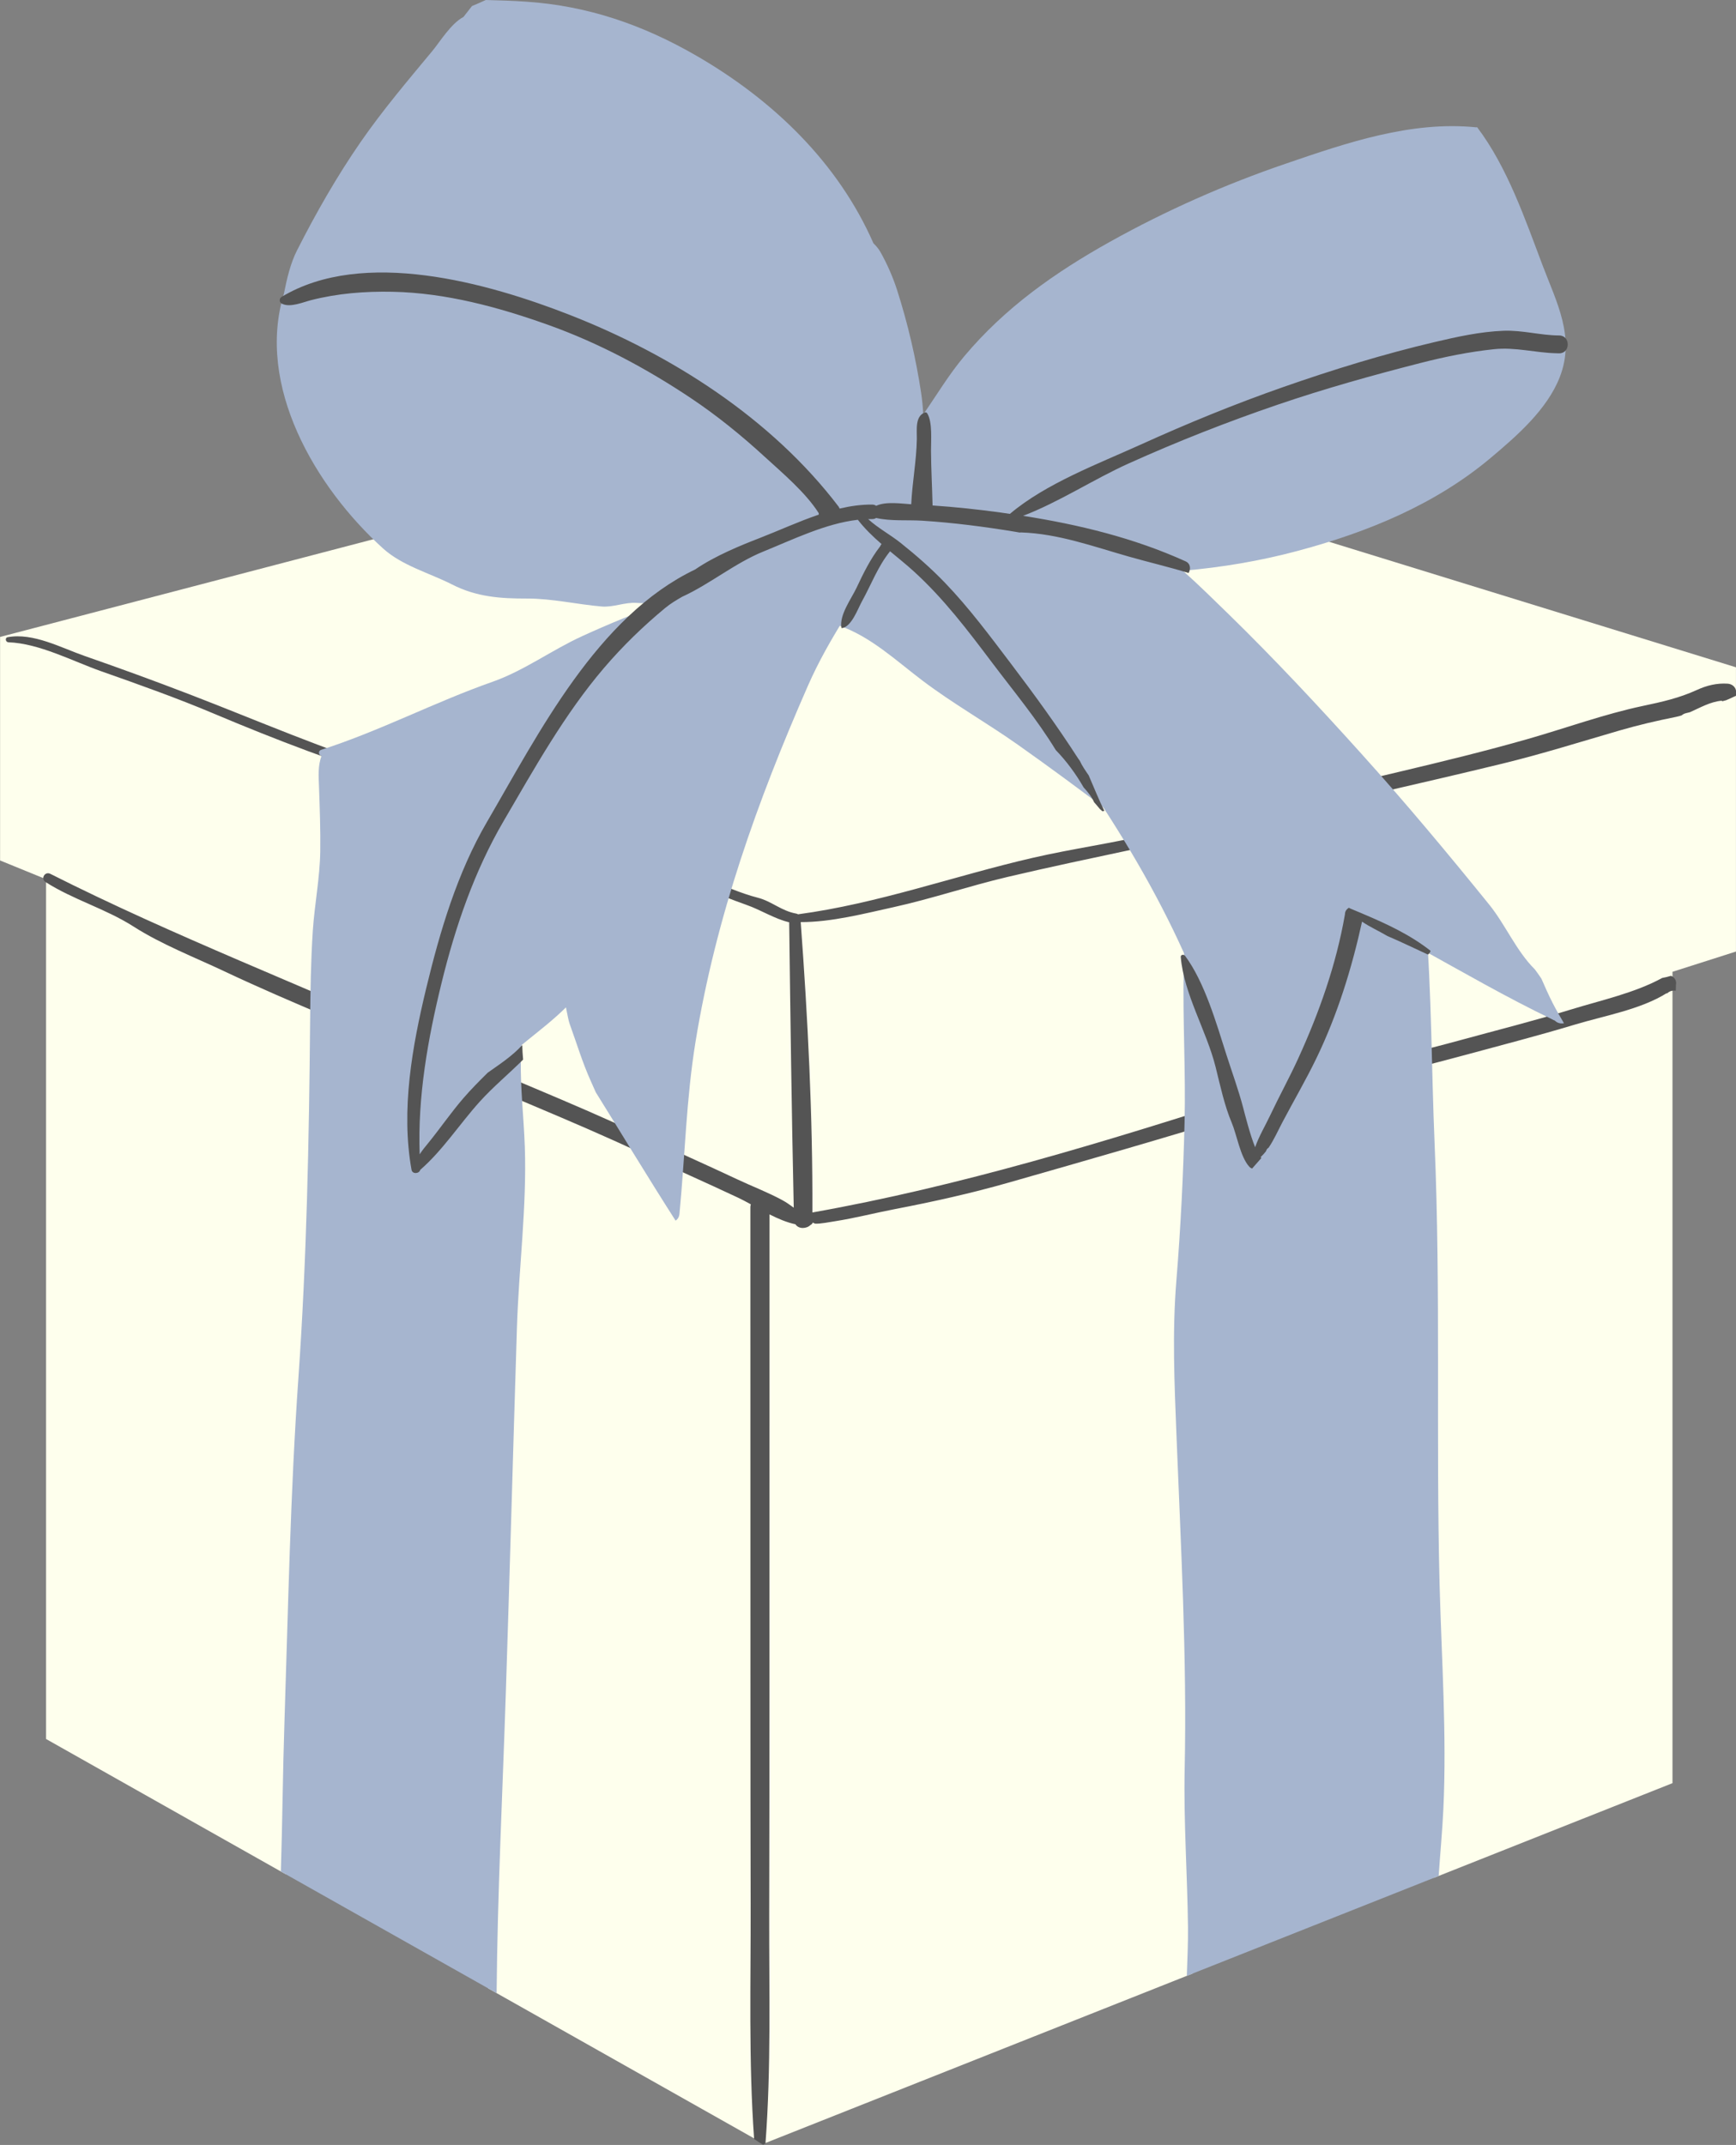
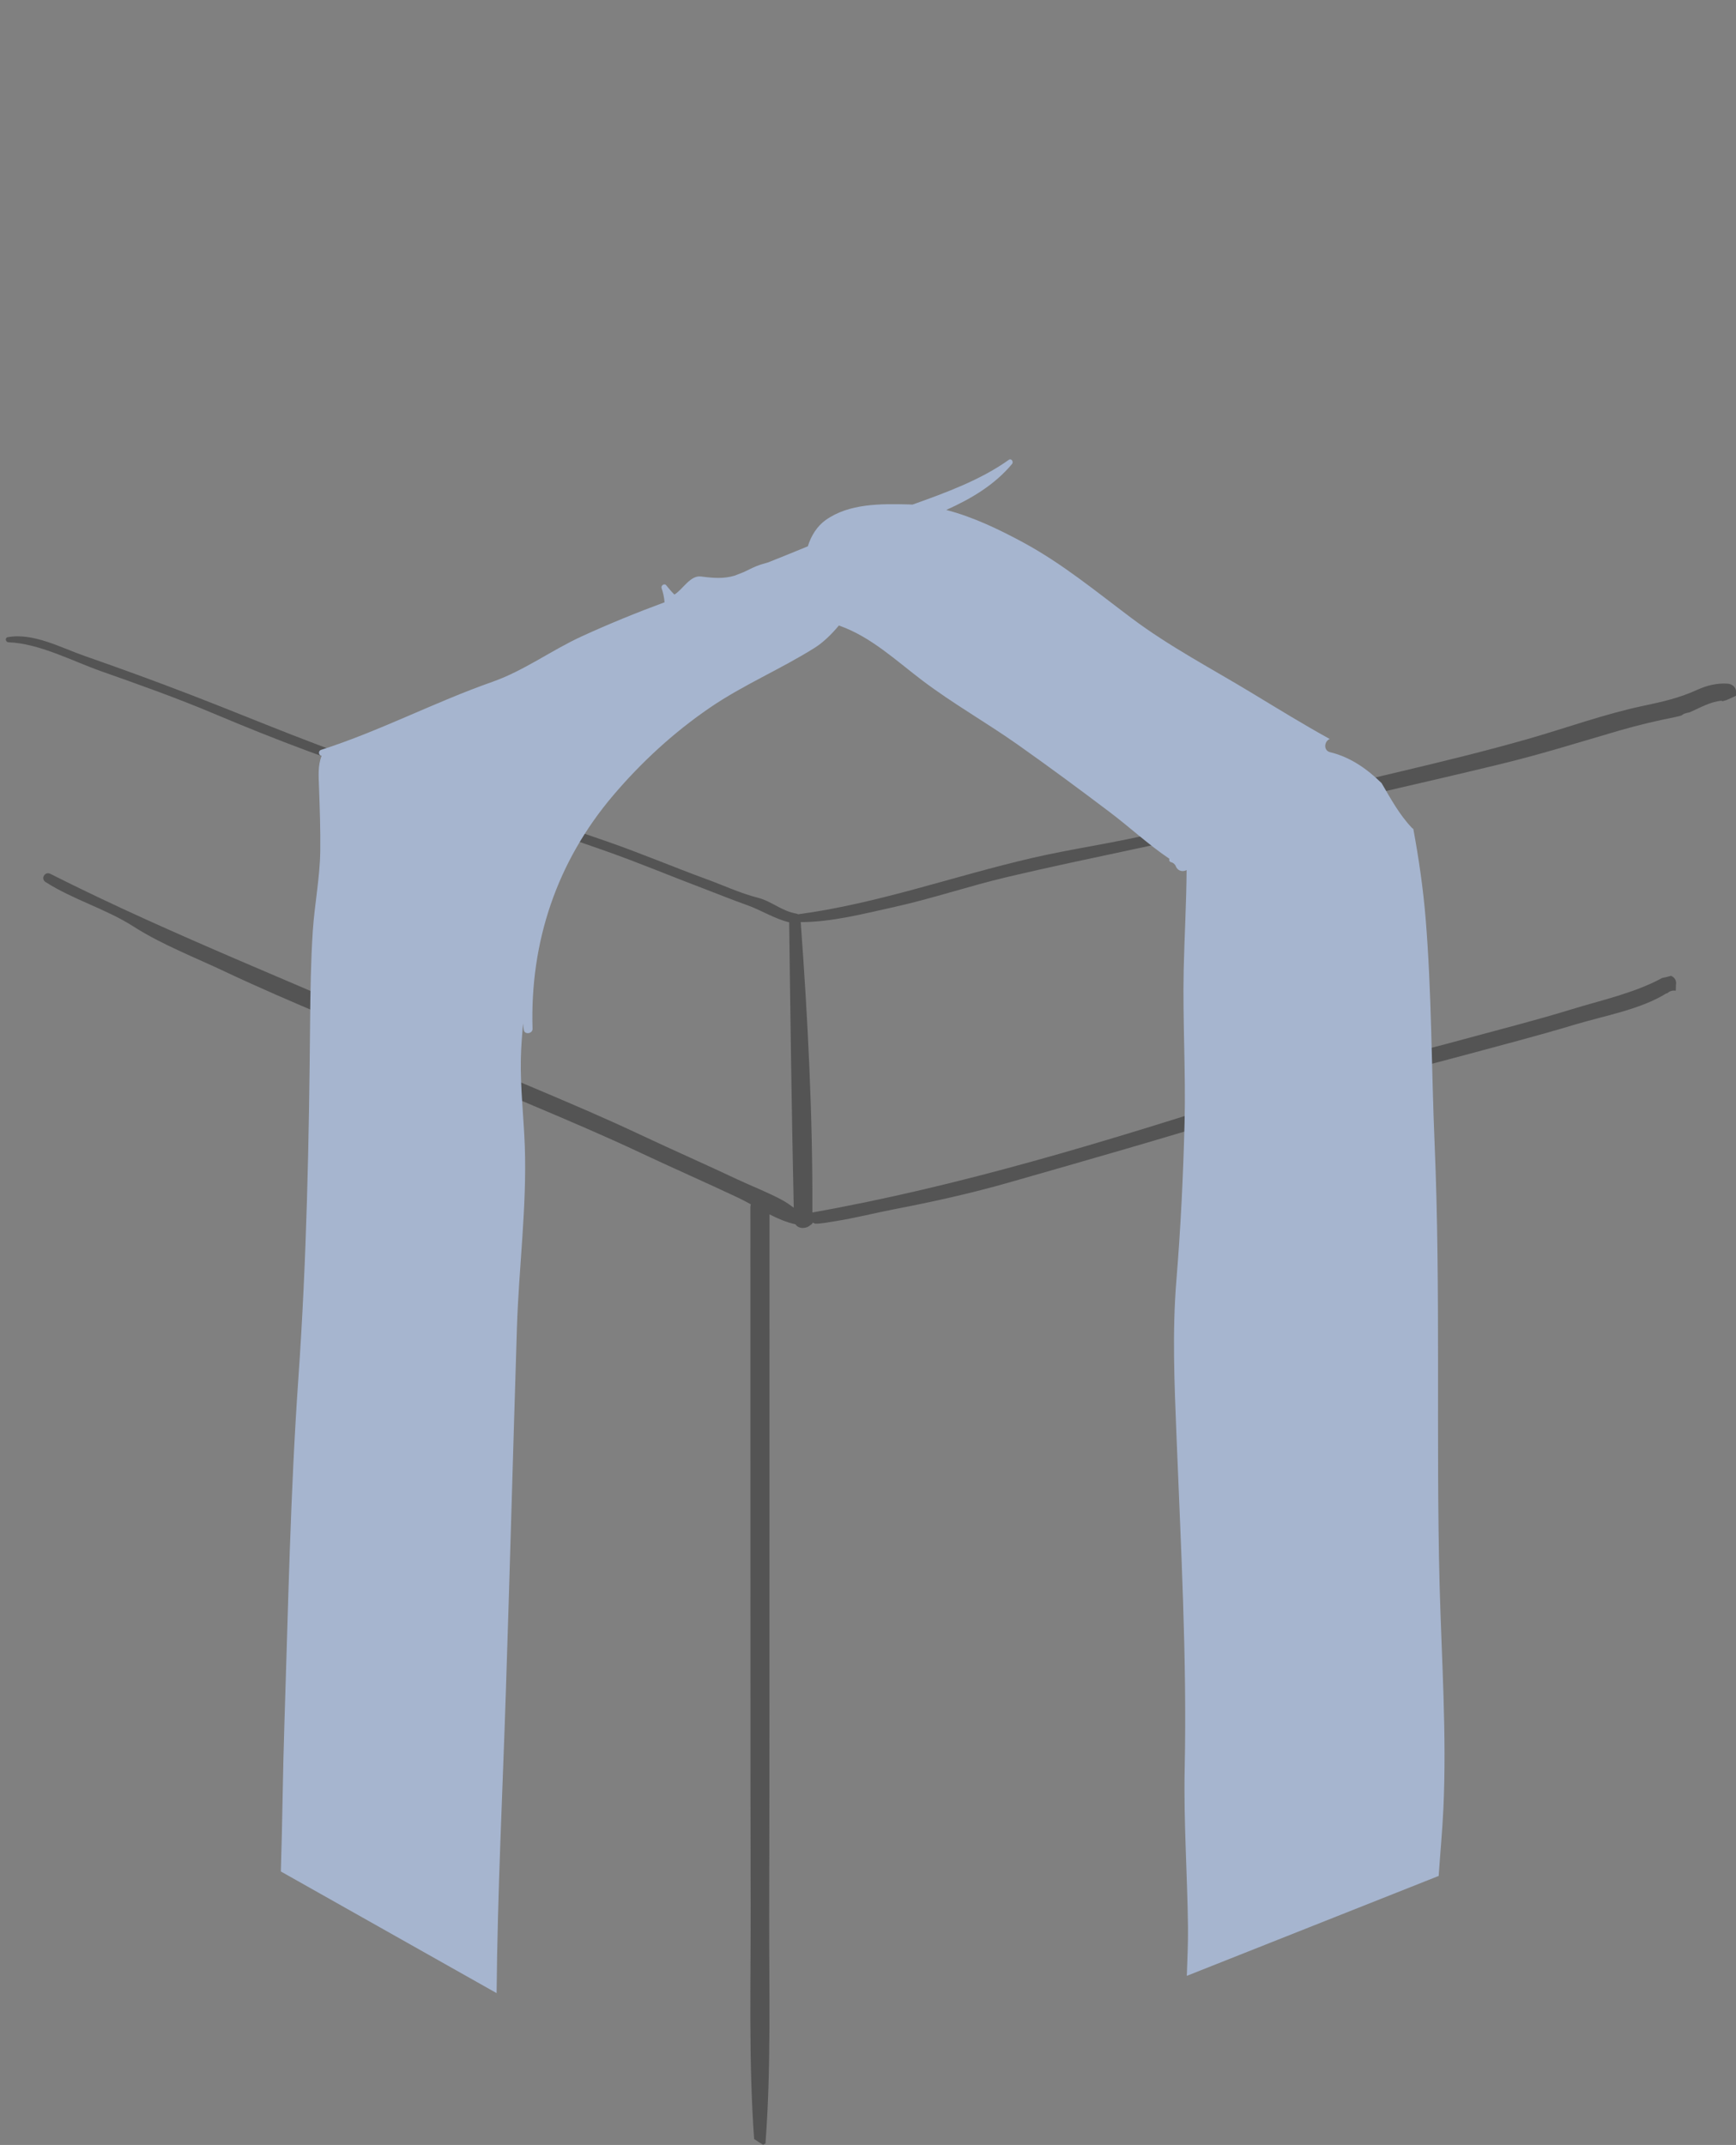
<svg xmlns="http://www.w3.org/2000/svg" fill="#000000" height="497.2" preserveAspectRatio="xMidYMid meet" version="1" viewBox="47.0 1.6 402.4 497.2" width="402.4" zoomAndPan="magnify">
  <rect x="47.0" y="1.6" width="402.4" height="497.2" fill="#808080" stroke="none" />
  <g id="change1_1">
-     <path d="M449.391,156.276v65.889l-14.714,4.695v188.071l-54.195,21.507l-1.162,0.462 c0.052-0.784,0.078-1.568,0.078-2.354c0.004-6.133-5.119-11.249-11.248-11.249c-3.223,0-6.152,1.42-8.218,3.648 c-0.247,0.049-0.494,0.095-0.742,0.163c-0.324,0.089-0.639,0.198-0.95,0.316c-2.993-1.099-6.397-0.949-9.414,0.817 c-2.337,1.37-4.05,3.602-4.929,6.113c-0.367-0.146-0.746-0.279-1.147-0.39c-4.989-1.371-11.792,1.652-12.707,7.215 c-0.289,1.754-0.559,3.519-0.815,5.283c-4.815,2.208-6.761,7.729-5.849,12.626l-1.274,0.506L224,498.514l-61.885-34.915 l-1.964-1.107c0.196-4.066-1.869-8.092-5.527-10.366c-3.164-1.969-4.735-3.407-7.595-6.755c-0.685-0.801-1.106-1.474-2.359-3.354 c-1.377-2.063-2.645-4.201-3.922-6.326c-1.679-2.793-3.967-4.377-6.417-5.026c-0.28-0.204-0.562-0.405-0.855-0.582 c-1.717-2.949-4.802-5.081-9.265-5.081c-7.188,0-10.809,5.522-10.874,11.095l-1.233-0.694l-54.426-30.706v-199.29l-10.657-4.351 v-51.815l205.342-53.734L449.391,156.276z" fill="#feffed" />
-   </g>
+     </g>
  <g id="change2_1">
    <path d="M447.472,160.073c-2.523-0.164-4.825,0.403-7.135,1.459c-4.13,1.887-8.097,2.766-12.515,3.699 c-8.97,1.895-17.873,5.15-26.694,7.67c-19.542,5.581-39.618,9.652-59.305,14.756c-9.308,2.413-18.576,5.027-27.93,7.252 c-9.093,2.163-18.373,3.431-27.48,5.528c-18.196,4.192-35.862,10.613-54.436,13.097c-0.113-0.079-0.252-0.137-0.415-0.166 c-3.463-0.614-5.67-2.861-8.954-3.693c-3.962-1.005-7.876-2.834-11.723-4.242c-7.76-2.838-15.314-6.047-23.136-8.766 c-16.335-5.677-32.693-11.22-49.231-16.274c-16.316-4.986-31.698-11.735-47.588-17.846c-8.052-3.096-16.157-6.054-24.302-8.891 c-5.503-1.917-11.892-5.437-17.847-4.357c-0.691,0.125-0.49,1.155,0.16,1.178c7.178,0.262,14.826,4.361,21.542,6.728 c8.76,3.086,17.571,6.213,26.129,9.829c14.35,6.061,28.683,11.511,43.586,16.073c15.792,4.833,31.39,10.2,46.969,15.678 c7.802,2.744,15.382,5.932,23.111,8.854c3.268,1.235,6.498,2.573,9.793,3.728c3.36,1.181,6.416,3.205,9.858,4.02 c0.284,22.023,0.574,44.079,1.058,66.149c-0.842-0.617-1.693-1.224-2.617-1.728c-3.342-1.822-7.02-3.213-10.467-4.838 c-7.489-3.529-15.069-6.855-22.558-10.385c-15.96-7.518-32.488-13.852-48.565-21.138c-29.322-13.291-59.406-24.804-88.114-39.294 c-1.264-0.637-2.309,1.132-1.109,1.899c6.442,4.122,13.921,6.175,20.398,10.319c6.498,4.155,14.14,7.113,21.107,10.404 c15.749,7.439,32.089,13.754,47.968,20.946c16.028,7.258,32.485,13.587,48.394,21.077c7.524,3.541,15.141,6.88,22.665,10.425 c0.926,0.437,1.917,0.969,2.951,1.535c-0.063,0.206-0.106,0.426-0.106,0.677v0.427c0,0,0,0,0,0.001 c0.005,36.03,0.01,72.062,0.015,108.091c0.002,17.66,0.007,35.32,0.05,52.979c0.045,18.132-0.491,36.381,0.805,54.477 c0.685,0.477,1.379,0.94,2.1,1.351c0.17-0.143,0.349-0.232,0.53-0.278c1.334-17.614,0.822-35.371,0.866-53.027 c0.045-18.501,0.054-37,0.057-55.501c0.005-35.62,0.01-71.24,0.015-106.86c1.983,1,4.022,1.871,6.009,2.289 c0.753,1.171,2.593,1.059,3.49,0.163c0.25-0.099,0.444-0.318,0.52-0.563c0.166,0.101,0.349,0.187,0.557,0.254 c1.091,0.087,3.596-0.402,4.655-0.567c4.587-0.718,9.145-1.902,13.706-2.78c8.992-1.73,17.831-3.69,26.637-6.209 c18.02-5.15,36.112-10.316,54.009-15.869c16.99-5.272,34.342-8.97,51.511-13.63c8.562-2.324,17.153-4.536,25.646-7.102 c6.614-2,15.157-3.466,21.215-7.267c0.025,0.027,0.06,0.044,0.087,0.069c0.396-0.405,0.957-0.677,1.693-0.677 c0.116,0,0.218,0.02,0.324,0.032c0.001-0.041,0.016-0.074,0.014-0.118c0.011-0.418,0.022-0.834,0.035-1.25 c0.214-0.95-0.364-1.809-1.163-2.075c-0.668,0.205-1.343,0.372-2.029,0.495c-6.396,3.495-14.229,5.179-21.136,7.307 c-8.478,2.612-17.091,4.765-25.645,7.109c-16.413,4.501-33.155,7.759-49.359,12.961c-32.999,10.594-66.68,20.91-100.84,26.981 c0.095-22.383-1.06-45.045-2.706-67.308c7.061,0.024,14.692-1.959,21.48-3.455c8.912-1.964,17.581-4.922,26.464-7.015 c19.104-4.501,38.348-8.068,57.424-12.763c19.045-4.687,38.205-8.854,57.258-13.494c9.139-2.226,18.104-5.045,27.13-7.674 c4.352-1.267,8.671-2.271,13.112-3.162c0.452-0.091,0.894-0.211,1.328-0.349c0.271-0.241,0.616-0.431,1.063-0.531 c0.285-0.064,0.563-0.139,0.845-0.207c2.417-1.058,4.686-2.417,7.356-2.668c0.053,0.05,0.116,0.085,0.176,0.125 c0.296-0.083,0.593-0.162,0.889-0.242c0.763-0.331,1.527-0.663,2.274-1.034c0.008-0.069,0.032-0.126,0.032-0.2 c0-0.212,0.001-0.426,0.001-0.639C449.434,160.912,448.535,160.143,447.472,160.073z" fill="#545454" />
  </g>
  <g id="change3_1">
    <path d="M381.57,420.893c-0.244,5.194-0.742,10.362-1.089,15.545l-58.378,23.157 c0.115-3.748,0.308-7.484,0.269-11.233c-0.141-12.257-1.023-24.5-0.767-36.757c0.55-25.716-0.896-51.726-1.907-77.417 c-0.474-11.986-0.998-23.809-0.013-35.797c0.998-12.231,1.588-24.283,1.894-36.552c0.294-11.809-0.448-23.567-0.204-35.362 c0.166-7.753,0.626-15.467,0.678-23.195c-0.831,0.435-1.856,0.293-2.405-0.652c-0.205-0.64-0.641-1.05-1.305-1.216 c-0.334-0.153-0.385-0.473-0.269-0.742c-4.812-3.237-9.25-7.356-13.805-10.798c-7.037-5.322-14.15-10.58-21.366-15.673 c-7.216-5.092-15.021-9.505-22.057-14.828c-6.153-4.644-12.001-10.222-19.396-12.781c-1.804,2.188-3.813,4.03-5.489,5.092 c-7.945,5.015-16.657,8.648-24.45,13.983c-8.341,5.706-15.851,12.615-22.389,20.317c-13.037,15.353-19.292,33.93-18.679,54.093 c0.038,1.138-1.843,1.433-2.021,0.269c-0.077-0.499-0.154-0.985-0.192-1.485c-0.205,2.7-0.448,5.412-0.5,8.214 c-0.128,6.793,0.678,13.51,0.921,20.291c0.487,13.933-1.395,28.097-1.829,42.054c-0.883,28.058-1.638,56.114-2.559,84.185 c-0.755,23.323-1.945,46.686-2.15,69.995l-50.011-28.197c0.371-11.515,0.447-23.018,0.831-34.532 c0.87-26.649,1.369-53.299,3.237-79.884c1.919-27.353,2.469-55.078,2.712-82.496c0.064-7.049,0.166-14.11,0.627-21.147 c0.409-6.116,1.637-12.295,1.727-18.411c0.064-5.002-0.115-10.03-0.294-15.033c-0.089-2.341-0.281-4.875,0.602-7.075 c-0.691-0.115-0.87-1.177-0.089-1.42c13.497-4.312,26.253-11.042,39.661-15.75c7.382-2.597,13.702-7.331,20.802-10.581 c6.282-2.878,12.654-5.476,19.128-7.868c-0.09-1.139-0.333-2.238-0.704-3.314c-0.154-0.575,0.665-1.164,1.087-0.626 c0.627,0.793,1.229,1.497,1.894,2.149c1.958-1.151,3.633-4.503,6.179-4.184c2.828,0.371,5.181,0.563,7.74-0.179 c0.742-0.282,1.472-0.576,2.213-0.87c1.254-0.602,2.546-1.292,3.876-1.714c0.576-0.179,1.165-0.358,1.766-0.524 c3.058-1.216,6.116-2.457,9.161-3.71c0.742-2.456,2.162-4.669,4.082-6.051c5.475-3.928,12.883-3.813,19.344-3.659 c0.281,0.013,0.55,0.013,0.831,0.038c7.881-2.802,15.865-5.757,22.325-10.375c0.603-0.435,1.165,0.473,0.742,0.972 c-4.043,4.836-9.441,8.047-15.25,10.645c6.282,1.624,12.384,4.58,17.938,7.586c9.019,4.888,16.874,11.375,25.036,17.503 c8.854,6.639,18.475,11.643,27.904,17.361c5.976,3.614,11.916,7.279,18.024,10.642c-1.274,0.502-1.556,2.672,0.112,3.071 c4.593,1.099,8.492,3.818,11.898,7.145c2.114,3.599,4.099,7.289,7.003,10.35c0.113,0.12,0.235,0.208,0.357,0.284 c1.272,6.862,2.277,13.783,2.854,20.746c1.419,17.335,1.343,34.915,2.085,52.302c1.434,34.057,0.293,68.025,1.15,102.082 C381.148,386.093,382.376,403.686,381.57,420.893z" fill="#a6b5cf" />
  </g>
  <g id="change3_2">
-     <path d="M406.915,234.119c0.818,1.598,1.704,3.147,2.615,4.674c-0.668,0.117-1.394-0.005-1.913-0.444 c-0.088-0.064-0.19-0.141-0.28-0.218c-0.179-0.051-0.345-0.128-0.499-0.23c-10.581-5.079-20.752-10.964-31.013-16.645 c-4.644-2.571-12.192-4.964-15.89-9.378c-0.051,0.09-0.128,0.167-0.217,0.23c-1.523,3.634-2.022,9.492-2.714,13.075 c-1.112,5.872-2.622,11.962-4.604,17.604c-0.07,0.199-0.144,0.407-0.214,0.608c-1.623,3.365-3.368,6.675-5.125,9.968 c-2.945,5.518-5.938,11.108-9.256,16.454c-2.741-2.98-3.226-9.565-4.276-13.2c-1.971-6.921-4.172-13.79-6.602-20.559 c-5.311-14.765-12.564-28.735-20.842-42.042c-8.111-13.037-16.9-25.089-26.496-37.025c-4.272-5.322-7.536-11.335-12.244-16.338 c-2.955-3.147-5.719-6.333-9.16-8.969c-0.052-0.038-2.188-2.098-3.416-2.98c-0.628,0.64-1.573,0.742-2.418,0.447 c-0.346,0.013-0.703-0.051-1.023-0.243c-3.467,4.721-5.31,10.67-8.38,15.646c-3.25,5.246-6.18,10.325-8.662,15.98 c-11.718,26.7-21.369,53.703-26.073,82.597c-2.15,13.255-2.432,26.496-3.711,39.802c-0.078,0.793-0.435,1.311-0.906,1.605 c-6.296-9.84-12.33-19.846-18.505-29.766c-0.373-0.846-0.745-1.694-1.124-2.532c-1.97-4.349-3.313-8.878-4.938-13.356 c-0.243-0.654-0.538-2.29-0.844-3.774c-5.476,5.437-12.218,9.518-17.4,15.416c-5.693,6.474-12.653,13.332-17.131,20.65 c-0.096,0.164-0.28,0.32-0.48,0.377c-0.109-0.808-0.242-1.612-0.388-2.415c0.366-2.083-0.427-4.711-0.476-6.676 c-0.089-3.979,0.115-7.906,0.678-11.847c1.178-8.24,3.045-16.427,5.093-24.487c4.056-15.954,10.465-31.908,19.626-45.623 c9.096-13.625,20.048-26.778,32.534-37.435c0.896-0.768,1.804-1.536,2.726-2.291c-2.776,0.294-5.565,0.793-8.342,0.576 c-2.738-0.218-5.45,1.062-8.149,0.832c-5.719-0.487-11.489-1.855-17.272-1.843c-6.23,0.013-11.745-0.371-17.387-3.25 c-5.271-2.687-11.579-4.337-16.031-8.367c-15.773-14.289-29.492-37.757-22.964-59.1c0.668-3.383,1.505-6.989,3.009-9.955 c4.4-8.675,9.231-17.151,14.767-25.159c5.06-7.32,10.951-14.275,16.635-21.116c1.69-2.033,4.309-6.36,7.201-7.868 c0.658-0.842,1.313-1.686,1.971-2.527c1.082-0.447,2.146-0.913,3.195-1.4c3.116,0.069,6.233,0.176,9.349,0.384 c14.321,0.957,27.108,5.381,39.459,12.521c17.853,10.321,32.847,24.794,41.053,43.486c0.616,0.607,1.19,1.253,1.636,2.049 c1.571,2.807,2.895,5.817,3.876,8.888c2.467,7.711,4.326,15.704,5.537,23.705c0.254,1.679,0.405,3.357,0.499,5.034 c3.118-4.513,5.936-9.242,9.497-13.48c9.441-11.259,21.021-19.421,33.788-26.547c12.999-7.253,26.689-13.306,40.774-18.116 c14.086-4.823,28.965-9.928,44.063-8.418c0.09-0.016,0.178-0.019,0.265-0.021c7.019,9.269,11.12,21.321,15.195,32.08 c3.244,8.566,7.559,16.532,3.985,25.782c-2.92,7.558-9.962,13.678-16.005,18.762c-12.891,10.847-28.543,17.234-44.7,21.566 c-8.729,2.34-17.674,3.852-26.676,4.618c3.735,3.339,7.254,6.819,10.516,9.992c10.672,10.415,20.88,21.353,30.859,32.433 c10.223,11.349,19.96,23.017,29.566,34.89c3.814,4.695,6.322,10.81,10.62,15.07c0.003,0.004,0.008,0.007,0.011,0.012 c0.523,0.701,1.036,1.416,1.524,2.153C405.137,230.381,405.981,232.301,406.915,234.119z" fill="#a6b5cf" />
-   </g>
+     </g>
  <g id="change2_2">
-     <path d="M410.399,81.433c0.003,1.038-0.663,2.075-2.003,2.069c-0.219,0-0.414-0.006-0.596-0.018 c-4.86-0.093-9.467-1.464-14.489-0.94c-5.799,0.604-11.482,1.772-17.125,3.217c-11.105,2.843-22.138,5.927-32.991,9.631 c-11.742,4.007-23.285,8.551-34.598,13.648c-8.105,3.652-16.102,8.948-24.457,12.127c12.941,2.031,25.702,5.119,37.687,10.556 c1.15,0.521,1.215,1.774,0.689,2.692c-4.572-1.392-9.244-2.489-13.854-3.798c-8.237-2.34-16.313-5.306-24.953-5.602 c-0.136-0.004-0.263,0.005-0.379,0.027c-0.278-0.047-0.553-0.104-0.831-0.15c-7.194-1.189-14.488-2.137-21.771-2.598 c-3.313-0.21-7.291,0.15-10.635-0.631c-0.245,0.164-0.551,0.263-0.927,0.257c-0.307-0.006-0.616,0.007-0.924,0.014 c2.299,2.105,5.075,3.56,7.534,5.519c3.579,2.855,7.051,5.888,10.227,9.19c5.618,5.842,10.433,12.336,15.323,18.784 c5.483,7.23,10.669,14.373,15.583,21.984c0.122,0.19,0.266,0.374,0.4,0.561c0.537,1.197,1.306,2.267,2.044,3.352 c1.203,2.748,2.3,5.549,3.63,8.239c-0.141,0.047-0.29,0.081-0.452,0.084c-0.192-0.176-0.388-0.35-0.583-0.521 c-0.448-0.541-0.895-1.083-1.363-1.604c0.001-0.005,0.002-0.011,0.003-0.016c-0.531-1.202-1.433-2.329-2.396-3.374 c-1.806-3.133-3.964-6.089-6.465-8.664c-4.355-7.152-9.764-13.635-14.798-20.317c-5.614-7.451-11.171-14.793-18.099-21.098 c-1.736-1.581-3.639-3.109-5.525-4.674c-0.017,0.023-0.023,0.05-0.041,0.072c-2.814,3.513-4.298,7.629-6.455,11.519 c-0.962,1.734-2.437,5.973-4.679,6.229c-0.039,0.004-0.085-0.032-0.092-0.07c-0.531-2.975,2.31-6.74,3.513-9.295 c1.587-3.376,3.2-6.665,5.482-9.617c0.066-0.188,0.171-0.358,0.313-0.502c-2.018-1.75-3.923-3.591-5.499-5.632 c-7.466,0.837-15.191,4.643-21.916,7.365c-6.548,2.651-12.412,7.567-18.807,10.476c-1.344,0.774-2.703,1.583-3.948,2.614 c-5.122,4.244-9.832,8.813-14.154,13.871c-9.172,10.733-16.18,23.348-23.281,35.502c-6.803,11.644-11.196,24.491-14.394,37.551 c-3.178,12.976-5.559,26.324-5.069,39.71c0.58-0.932,1.324-1.797,2.048-2.691c2.767-3.409,5.245-7.039,8.119-10.363 c1.771-2.046,3.682-3.968,5.608-5.872c2.801-1.982,5.711-3.872,8.006-6.408c0.031,1.122,0.085,2.243,0.196,3.377 c-3.3,3.295-6.929,6.282-10.071,9.764c-4.612,5.111-8.558,11.262-13.773,15.791c-0.231,0.914-1.832,1.046-2.021-0.013 c-2.487-13.871,0.143-28.551,3.41-42.101c3.192-13.231,7.185-26.726,14.092-38.559c12.015-20.584,25.519-47.605,48.231-58.491 c4.731-3.227,10.635-5.61,14.946-7.281c4.406-1.708,9.012-3.838,13.72-5.437c-0.014-0.115-0.02-0.229-0.013-0.345 c-3.042-4.804-8.489-9.368-12.5-13.048c-5.373-4.929-11.047-9.546-17.114-13.599c-10.318-6.893-21.345-12.789-33.052-16.973 c-11.547-4.128-23.762-7.442-36.098-7.691c-6.418-0.129-12.732,0.358-18.968,1.957c-1.717,0.44-4.715,1.722-6.553,0.866 c-0.036-0.011-0.067-0.026-0.101-0.041c-0.044-0.023-0.096-0.031-0.139-0.057c-0.03-0.018-0.043-0.044-0.07-0.064 c-0.005-0.005-0.01-0.01-0.015-0.014c-0.24-0.188-0.334-0.435-0.321-0.685c-0.013-0.251,0.082-0.498,0.321-0.686 c0.005-0.004,0.01-0.009,0.015-0.014c0.027-0.021,0.04-0.046,0.07-0.064c18.941-11.418,47.83-3.262,66.813,4.163 c23.64,9.246,46.793,24.023,62.333,44.452c0.101,0.132,0.158,0.287,0.21,0.443c2.505-0.592,5.029-0.954,7.559-0.93 c0.377,0.003,0.685,0.113,0.93,0.285c2.242-1.062,5.951-0.495,8.124-0.355c0.236-5.073,1.221-10.125,1.301-15.158 c0.033-2.098-0.464-5.273,1.895-6.129c0.192-0.07,0.407,0.045,0.508,0.207c1.266,2.017,0.864,6.387,0.881,8.757 c0.029,4.2,0.267,8.4,0.363,12.601c5.263,0.353,10.52,0.918,15.737,1.63c0.73,0.099,1.457,0.216,2.186,0.321 c8.329-7.056,20.491-11.604,30.339-16.07c10.828-4.911,21.846-9.423,33.071-13.349c11.46-4.008,23.175-7.618,34.999-10.397 c5.235-1.231,10.617-2.427,16.015-2.631c4.406-0.165,8.627,1.075,12.884,1.09C409.736,79.358,410.402,80.396,410.399,81.433z M363.013,213.461c-0.328-0.137-0.658-0.276-0.985-0.415c-0.336-0.141-0.671-0.282-1.007-0.423v0.001 c-0.328-0.138-0.651-0.274-0.979-0.411c-0.136-0.057-0.253-0.128-0.359-0.205c-0.542,0.317-0.934,0.835-0.928,1.543 c-2.027,11.655-5.969,22.78-10.886,33.518c-2.027,4.427-4.382,8.688-6.457,13.093c-1.107,2.347-2.584,4.808-3.474,7.356 c-1.172-2.849-2.332-7.474-2.782-9.187c-1.091-4.146-2.581-8.195-3.885-12.277c-2.313-7.233-5.03-16.772-9.566-22.886 c-0.285-0.383-1.055-0.321-1.006,0.272c0.715,8.587,5.974,17.072,8.071,25.473c1.044,4.188,2.058,8.982,3.745,12.942 c1.146,2.687,1.994,7.942,4.07,10.189c0.203,0.219,0.423,0.344,0.646,0.43c0.717-0.813,1.43-1.628,2.145-2.441 c-0.038-0.079-0.105-0.153-0.156-0.229c0.438-0.403,0.843-0.849,1.219-1.325c0.03-0.079,0.066-0.153,0.095-0.231 c0.104-0.29,0.295-0.475,0.513-0.596c1.253-1.841,2.198-3.989,3.177-5.848c2.62-4.977,5.454-9.816,7.905-14.882 c4.881-10.084,8.189-20.774,10.591-31.689c1.832,1.256,3.995,2.212,5.874,3.333c3.169,1.338,6.249,2.868,9.38,4.292 c0.324-0.184,0.537-0.506,0.622-0.867c-4.745-3.727-10.06-6.187-15.582-8.528V213.461z" fill="#545454" />
-   </g>
+     </g>
</svg>